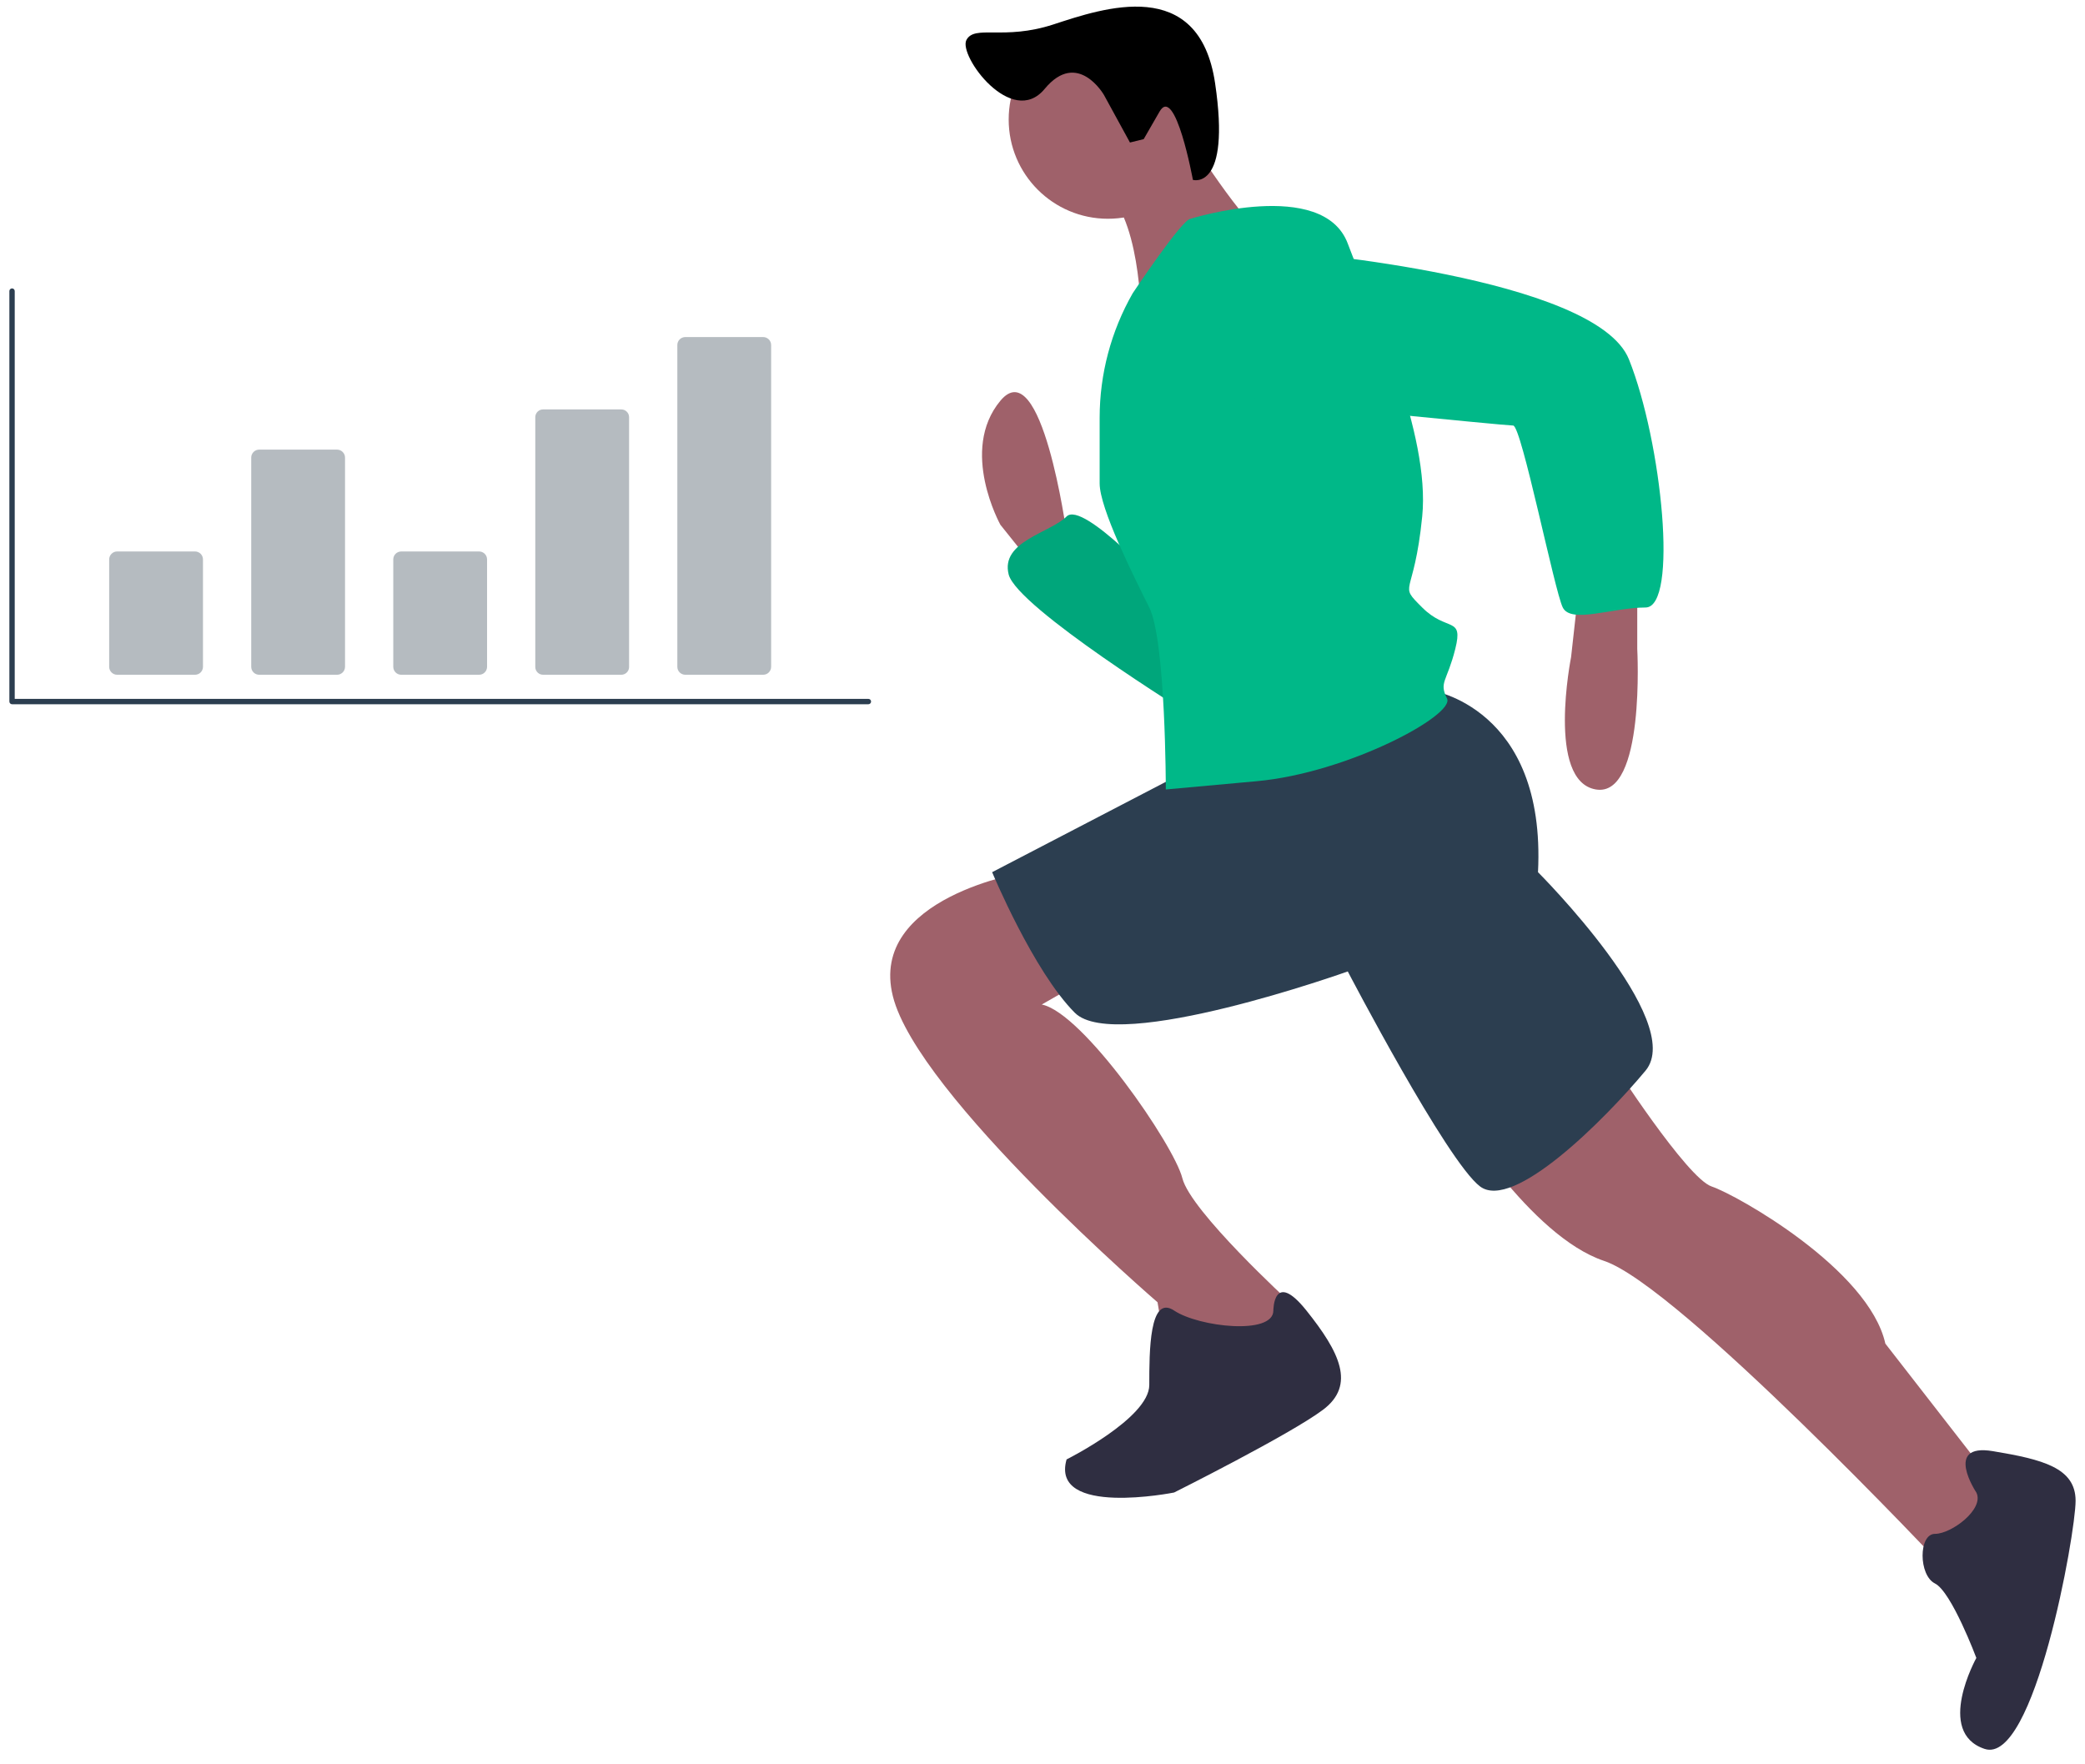
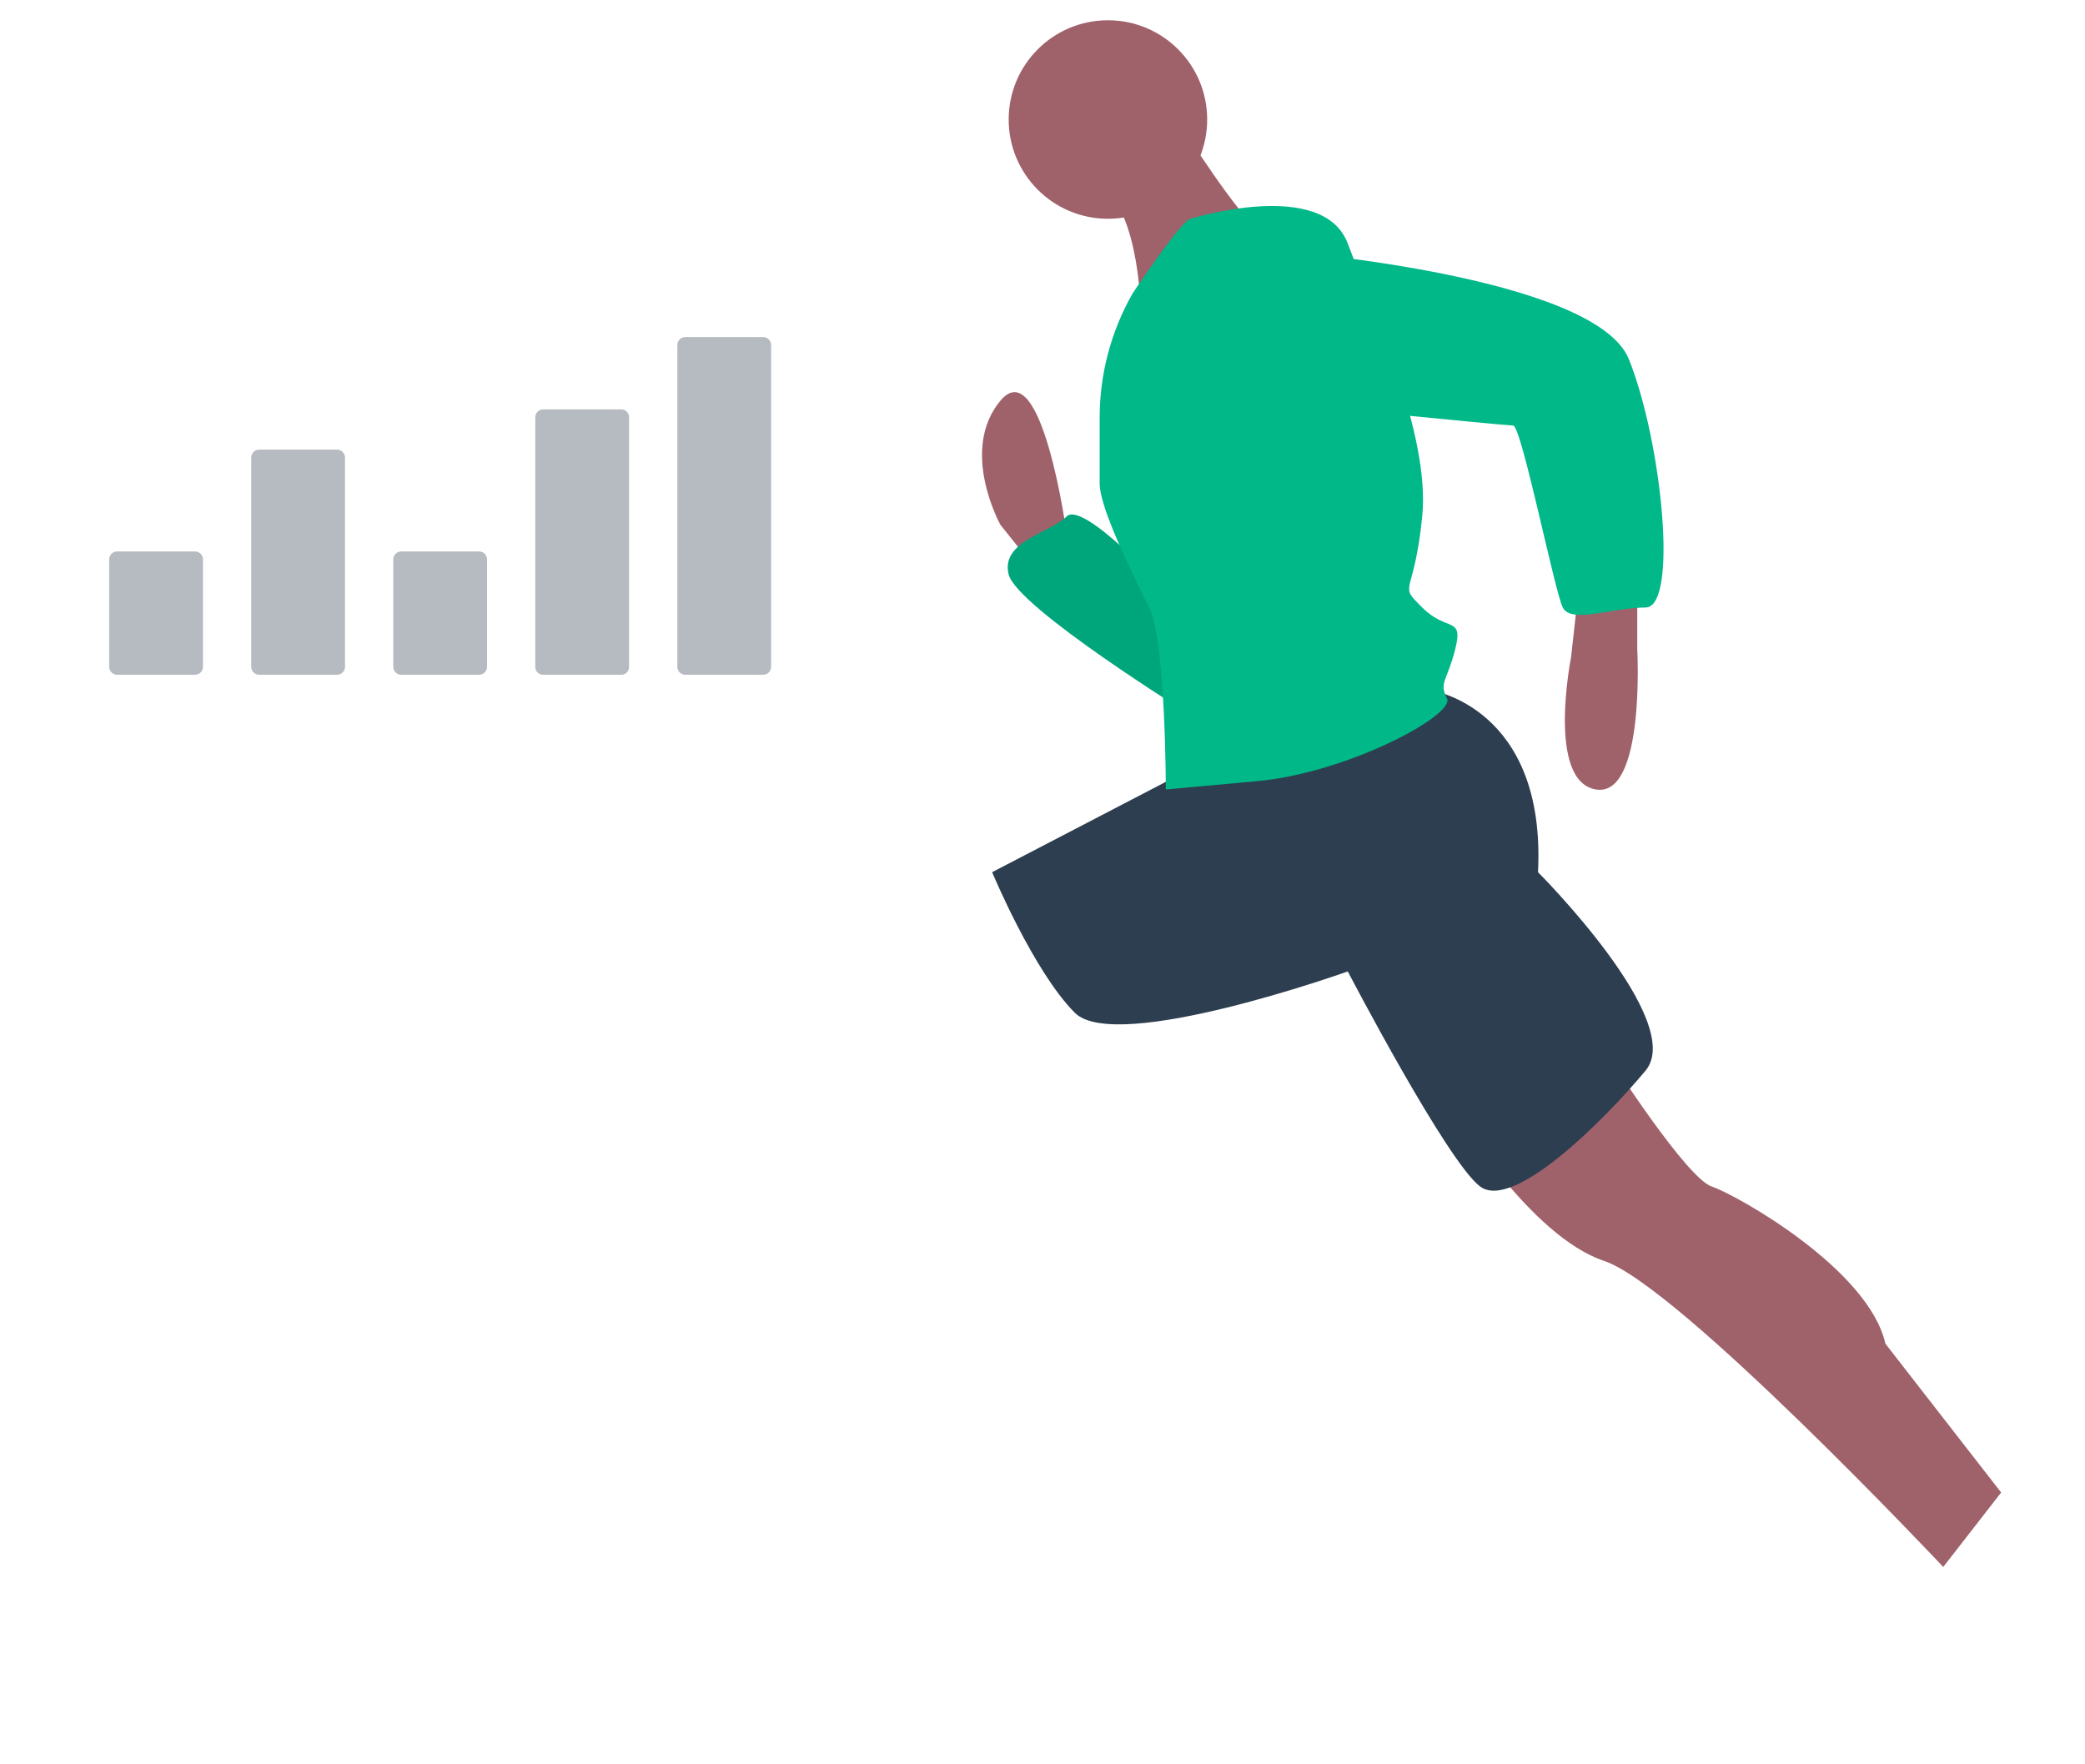
<svg xmlns="http://www.w3.org/2000/svg" xmlns:ns1="http://www.serif.com/" width="100%" height="100%" viewBox="0 0 182 154" version="1.1" xml:space="preserve" style="fill-rule:evenodd;clip-rule:evenodd;stroke-linejoin:round;stroke-miterlimit:2;">
  <g transform="matrix(0.991,0,0,0.991,90.999,76.766)">
    <g id="séance-illu.svg" ns1:id="séance illu.svg" transform="matrix(1,0,0,1,-91,-77.5)">
      <path d="M93.121,46.988C93.121,46.988 90.935,30.961 87.293,35.332C83.65,39.703 87.293,46.26 87.293,46.26L90.207,49.902L93.121,47.717L93.121,46.988Z" style="fill:rgb(159,97,106);fill-rule:nonzero;" />
      <path d="M101.862,52.088C101.862,52.088 94.577,44.074 93.12,45.531C91.663,46.988 87.292,47.717 88.021,50.631C88.749,53.545 104.048,63.016 104.048,63.016L101.862,52.088Z" style="fill:rgb(0,184,136);fill-rule:nonzero;" />
      <path d="M101.862,52.088C101.862,52.088 94.577,44.074 93.12,45.531C91.663,46.988 87.292,47.717 88.021,50.631C88.749,53.545 104.048,63.016 104.048,63.016L101.862,52.088Z" style="fill-opacity:0.1;fill-rule:nonzero;" />
      <path d="M143.388,51.36L143.388,57.188C143.388,57.188 144.117,70.301 139.746,69.572C135.375,68.844 137.56,57.916 137.56,57.916L138.289,51.36L143.388,51.36Z" style="fill:rgb(159,97,106);fill-rule:nonzero;" />
      <path d="M141.201,93.613C141.201,93.613 147.758,103.812 149.943,104.541C152.129,105.269 163.785,111.826 165.242,118.382L175.441,131.495L170.341,138.052C170.341,138.052 147.029,113.283 140.472,111.097C133.916,108.912 127.359,97.984 127.359,97.984L141.201,93.613Z" style="fill:rgb(159,97,106);fill-rule:nonzero;" />
-       <path d="M89.478,76.857C89.478,76.857 75.636,79.043 77.822,87.785C80.007,96.527 101.134,114.739 101.134,114.739L101.863,119.111L109.876,120.568L113.519,116.925L112.79,114.739C112.79,114.739 104.048,106.726 103.32,103.812C102.591,100.898 94.578,89.242 90.935,88.513L96.035,85.599L89.478,76.857Z" style="fill:rgb(159,97,106);fill-rule:nonzero;" />
-       <path d="M173.257,131.495C173.257,131.495 170.343,127.124 174.714,127.852C179.085,128.581 181.999,129.309 181.999,132.223C181.999,135.137 178.356,155.535 173.985,154.078C169.614,152.621 173.257,146.065 173.257,146.065C173.257,146.065 171.071,140.237 169.614,139.508C168.157,138.78 168.157,135.137 169.614,135.137C171.071,135.137 173.985,132.952 173.257,131.495Z" style="fill:rgb(47,46,65);fill-rule:nonzero;" />
-       <path d="M111.335,115.468C111.335,115.468 111.335,111.825 114.249,115.468C117.163,119.111 118.62,122.025 115.706,124.21C112.792,126.396 102.593,131.495 102.593,131.495C102.593,131.495 91.665,133.681 93.122,128.581C93.122,128.581 100.407,124.939 100.407,122.025C100.407,119.111 100.407,114.011 102.593,115.468C104.778,116.925 111.335,117.654 111.335,115.468Z" style="fill:rgb(47,46,65);fill-rule:nonzero;" />
      <path d="M125.175,60.83C125.175,60.83 135.374,62.287 134.646,76.857C134.646,76.857 147.759,89.97 144.116,94.341C140.474,98.712 132.46,106.726 129.546,104.54C126.632,102.355 117.89,85.599 117.89,85.599C117.89,85.599 97.492,92.884 93.85,89.242C90.207,85.599 86.565,76.857 86.565,76.857L104.777,67.386L125.175,60.83Z" style="fill:rgb(44,62,80);fill-rule:nonzero;" />
      <path d="M96.764,19.305C101.592,19.305 105.506,15.391 105.506,10.563C105.506,5.735 101.592,1.821 96.764,1.821C91.936,1.821 88.022,5.735 88.022,10.563C88.022,15.391 91.936,19.305 96.764,19.305Z" style="fill:rgb(159,97,106);fill-rule:nonzero;" />
      <path d="M103.32,11.291C103.32,11.291 108.42,19.305 109.877,20.034C111.334,20.762 99.678,28.047 99.678,28.047C99.678,28.047 99.678,18.577 96.035,16.391L103.32,11.291Z" style="fill:rgb(159,97,106);fill-rule:nonzero;" />
      <path d="M104.049,19.305C104.049,19.305 115.705,15.662 117.89,21.49C120.076,27.319 125.175,38.246 124.447,45.531C123.718,52.816 122.261,51.359 124.447,53.545C126.632,55.73 128.089,54.273 127.361,57.187C126.632,60.101 125.904,60.101 126.632,61.558C127.361,63.015 117.89,68.115 109.877,68.843L101.863,69.572C101.863,69.572 101.863,56.459 100.406,53.545C98.949,50.631 96.035,44.803 96.035,42.617L96.035,36.834C96.035,32.986 97.04,29.203 98.949,25.862C98.949,25.862 103.32,19.305 104.049,19.305Z" style="fill:rgb(0,184,136);fill-rule:nonzero;" />
      <path d="M112.789,22.219C112.789,22.219 139.743,24.405 142.657,31.69C145.571,38.975 147.028,53.545 144.114,53.545C141.2,53.545 137.558,55.002 136.829,53.545C136.101,52.088 133.187,37.518 132.458,37.518C131.73,37.518 109.875,35.332 109.875,35.332C109.875,35.332 100.404,23.676 112.789,22.219Z" style="fill:rgb(0,184,136);fill-rule:nonzero;" />
-       <path d="M96.412,8.396C96.412,8.396 94.092,4.364 91.192,7.866C88.292,11.368 83.575,4.933 84.299,3.56C85.023,2.187 87.581,3.621 91.963,2.189C96.346,0.756 104.789,-2.163 106.202,7.358C107.616,16.879 104.249,15.881 104.249,15.881C104.249,15.881 102.705,7.444 101.31,9.868L99.915,12.291L98.705,12.589L96.412,8.396Z" style="fill-rule:nonzero;" />
-       <path d="M75.666,62.065L0.236,62.065C0.173,62.065 0.113,62.04 0.069,61.995C0.025,61.951 0,61.891 0,61.829L0,25.675C0,25.612 0.025,25.552 0.069,25.508C0.113,25.464 0.173,25.439 0.236,25.439C0.299,25.439 0.359,25.464 0.403,25.508C0.447,25.552 0.472,25.612 0.472,25.675L0.472,61.593L75.666,61.593C75.728,61.593 75.789,61.617 75.833,61.662C75.877,61.706 75.902,61.766 75.902,61.829C75.902,61.891 75.877,61.951 75.833,61.995C75.789,62.04 75.728,62.065 75.666,62.065Z" style="fill:rgb(44,62,80);fill-rule:nonzero;" />
      <path d="M16.352,59.468L9.492,59.468C9.306,59.468 9.128,59.394 8.997,59.263C8.865,59.131 8.791,58.953 8.791,58.767L8.791,49.31C8.791,49.124 8.865,48.946 8.997,48.815C9.128,48.683 9.306,48.609 9.492,48.609L16.352,48.609C16.538,48.609 16.716,48.683 16.848,48.815C16.979,48.946 17.053,49.124 17.053,49.31L17.053,58.767C17.053,58.953 16.979,59.131 16.848,59.263C16.716,59.394 16.538,59.468 16.352,59.468Z" style="fill:rgb(108,120,131);fill-opacity:0.5;fill-rule:nonzero;" />
      <path d="M28.864,59.468L22.004,59.468C21.818,59.468 21.64,59.394 21.508,59.263C21.377,59.132 21.303,58.953 21.303,58.768L21.303,40.34C21.303,40.154 21.377,39.976 21.508,39.845C21.64,39.713 21.818,39.639 22.004,39.639L28.864,39.639C29.05,39.639 29.228,39.713 29.359,39.845C29.491,39.976 29.565,40.154 29.565,40.34L29.565,58.768C29.565,58.953 29.491,59.132 29.359,59.263C29.228,59.394 29.05,59.468 28.864,59.468Z" style="fill:rgb(108,120,131);fill-opacity:0.5;fill-rule:nonzero;" />
      <path d="M41.376,59.468L34.515,59.468C34.329,59.468 34.151,59.394 34.02,59.263C33.889,59.131 33.815,58.953 33.815,58.767L33.815,49.31C33.815,49.124 33.889,48.946 34.02,48.815C34.151,48.683 34.329,48.609 34.515,48.609L41.376,48.609C41.562,48.609 41.74,48.683 41.871,48.815C42.003,48.946 42.076,49.124 42.077,49.31L42.077,58.767C42.076,58.953 42.003,59.131 41.871,59.263C41.74,59.394 41.562,59.468 41.376,59.468Z" style="fill:rgb(108,120,131);fill-opacity:0.5;fill-rule:nonzero;" />
      <path d="M53.886,59.468L47.025,59.468C46.843,59.472 46.668,59.404 46.536,59.278C46.405,59.153 46.329,58.981 46.324,58.799L46.324,36.767C46.329,36.586 46.405,36.413 46.536,36.288C46.668,36.162 46.843,36.094 47.025,36.098L53.886,36.098C54.067,36.094 54.243,36.162 54.374,36.288C54.506,36.413 54.582,36.586 54.586,36.767L54.586,58.799C54.582,58.981 54.506,59.153 54.374,59.278C54.243,59.404 54.067,59.472 53.886,59.468Z" style="fill:rgb(108,120,131);fill-opacity:0.5;fill-rule:nonzero;" />
      <path d="M66.397,59.468L59.537,59.468C59.351,59.468 59.173,59.394 59.041,59.263C58.91,59.132 58.836,58.953 58.836,58.768L58.836,30.425C58.836,30.24 58.91,30.061 59.041,29.93C59.173,29.799 59.351,29.725 59.537,29.725L66.397,29.725C66.583,29.725 66.761,29.799 66.893,29.93C67.024,30.061 67.098,30.24 67.098,30.425L67.098,58.768C67.098,58.953 67.024,59.132 66.893,59.263C66.761,59.394 66.583,59.468 66.397,59.468Z" style="fill:rgb(108,120,131);fill-opacity:0.5;fill-rule:nonzero;" />
    </g>
    <g id="séance-illu.svg1" ns1:id="séance illu.svg">
        </g>
  </g>
</svg>